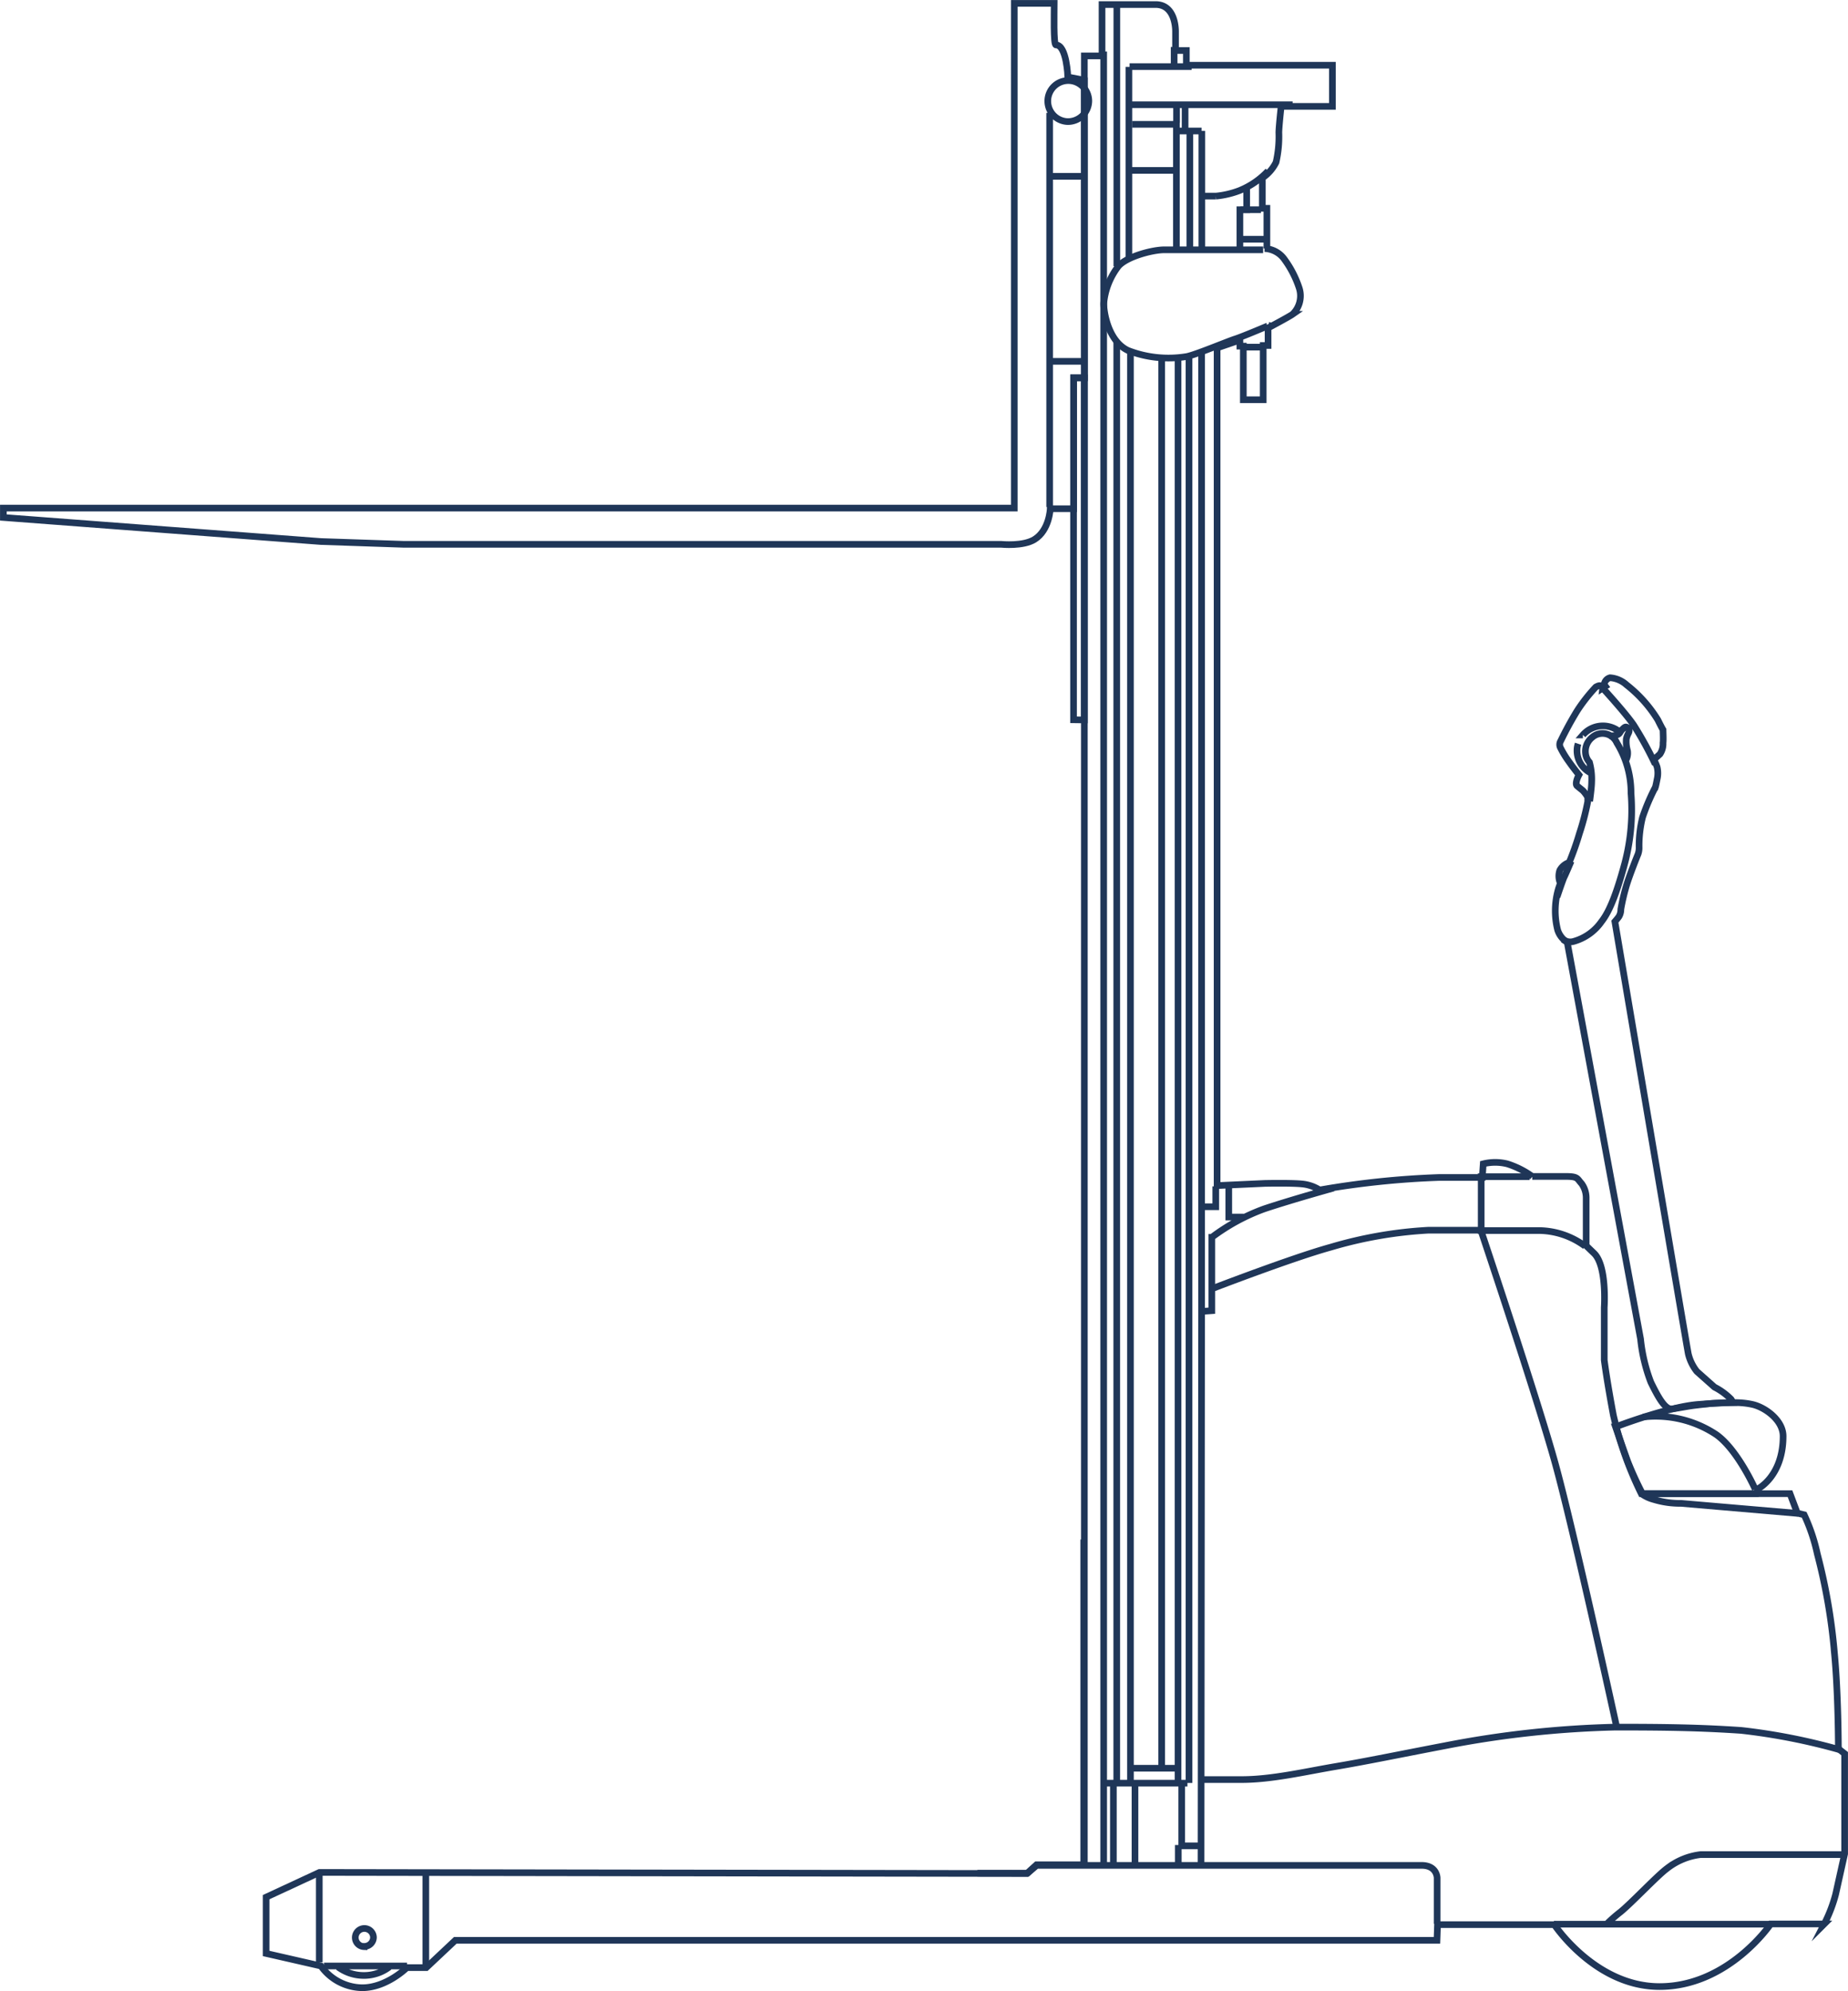
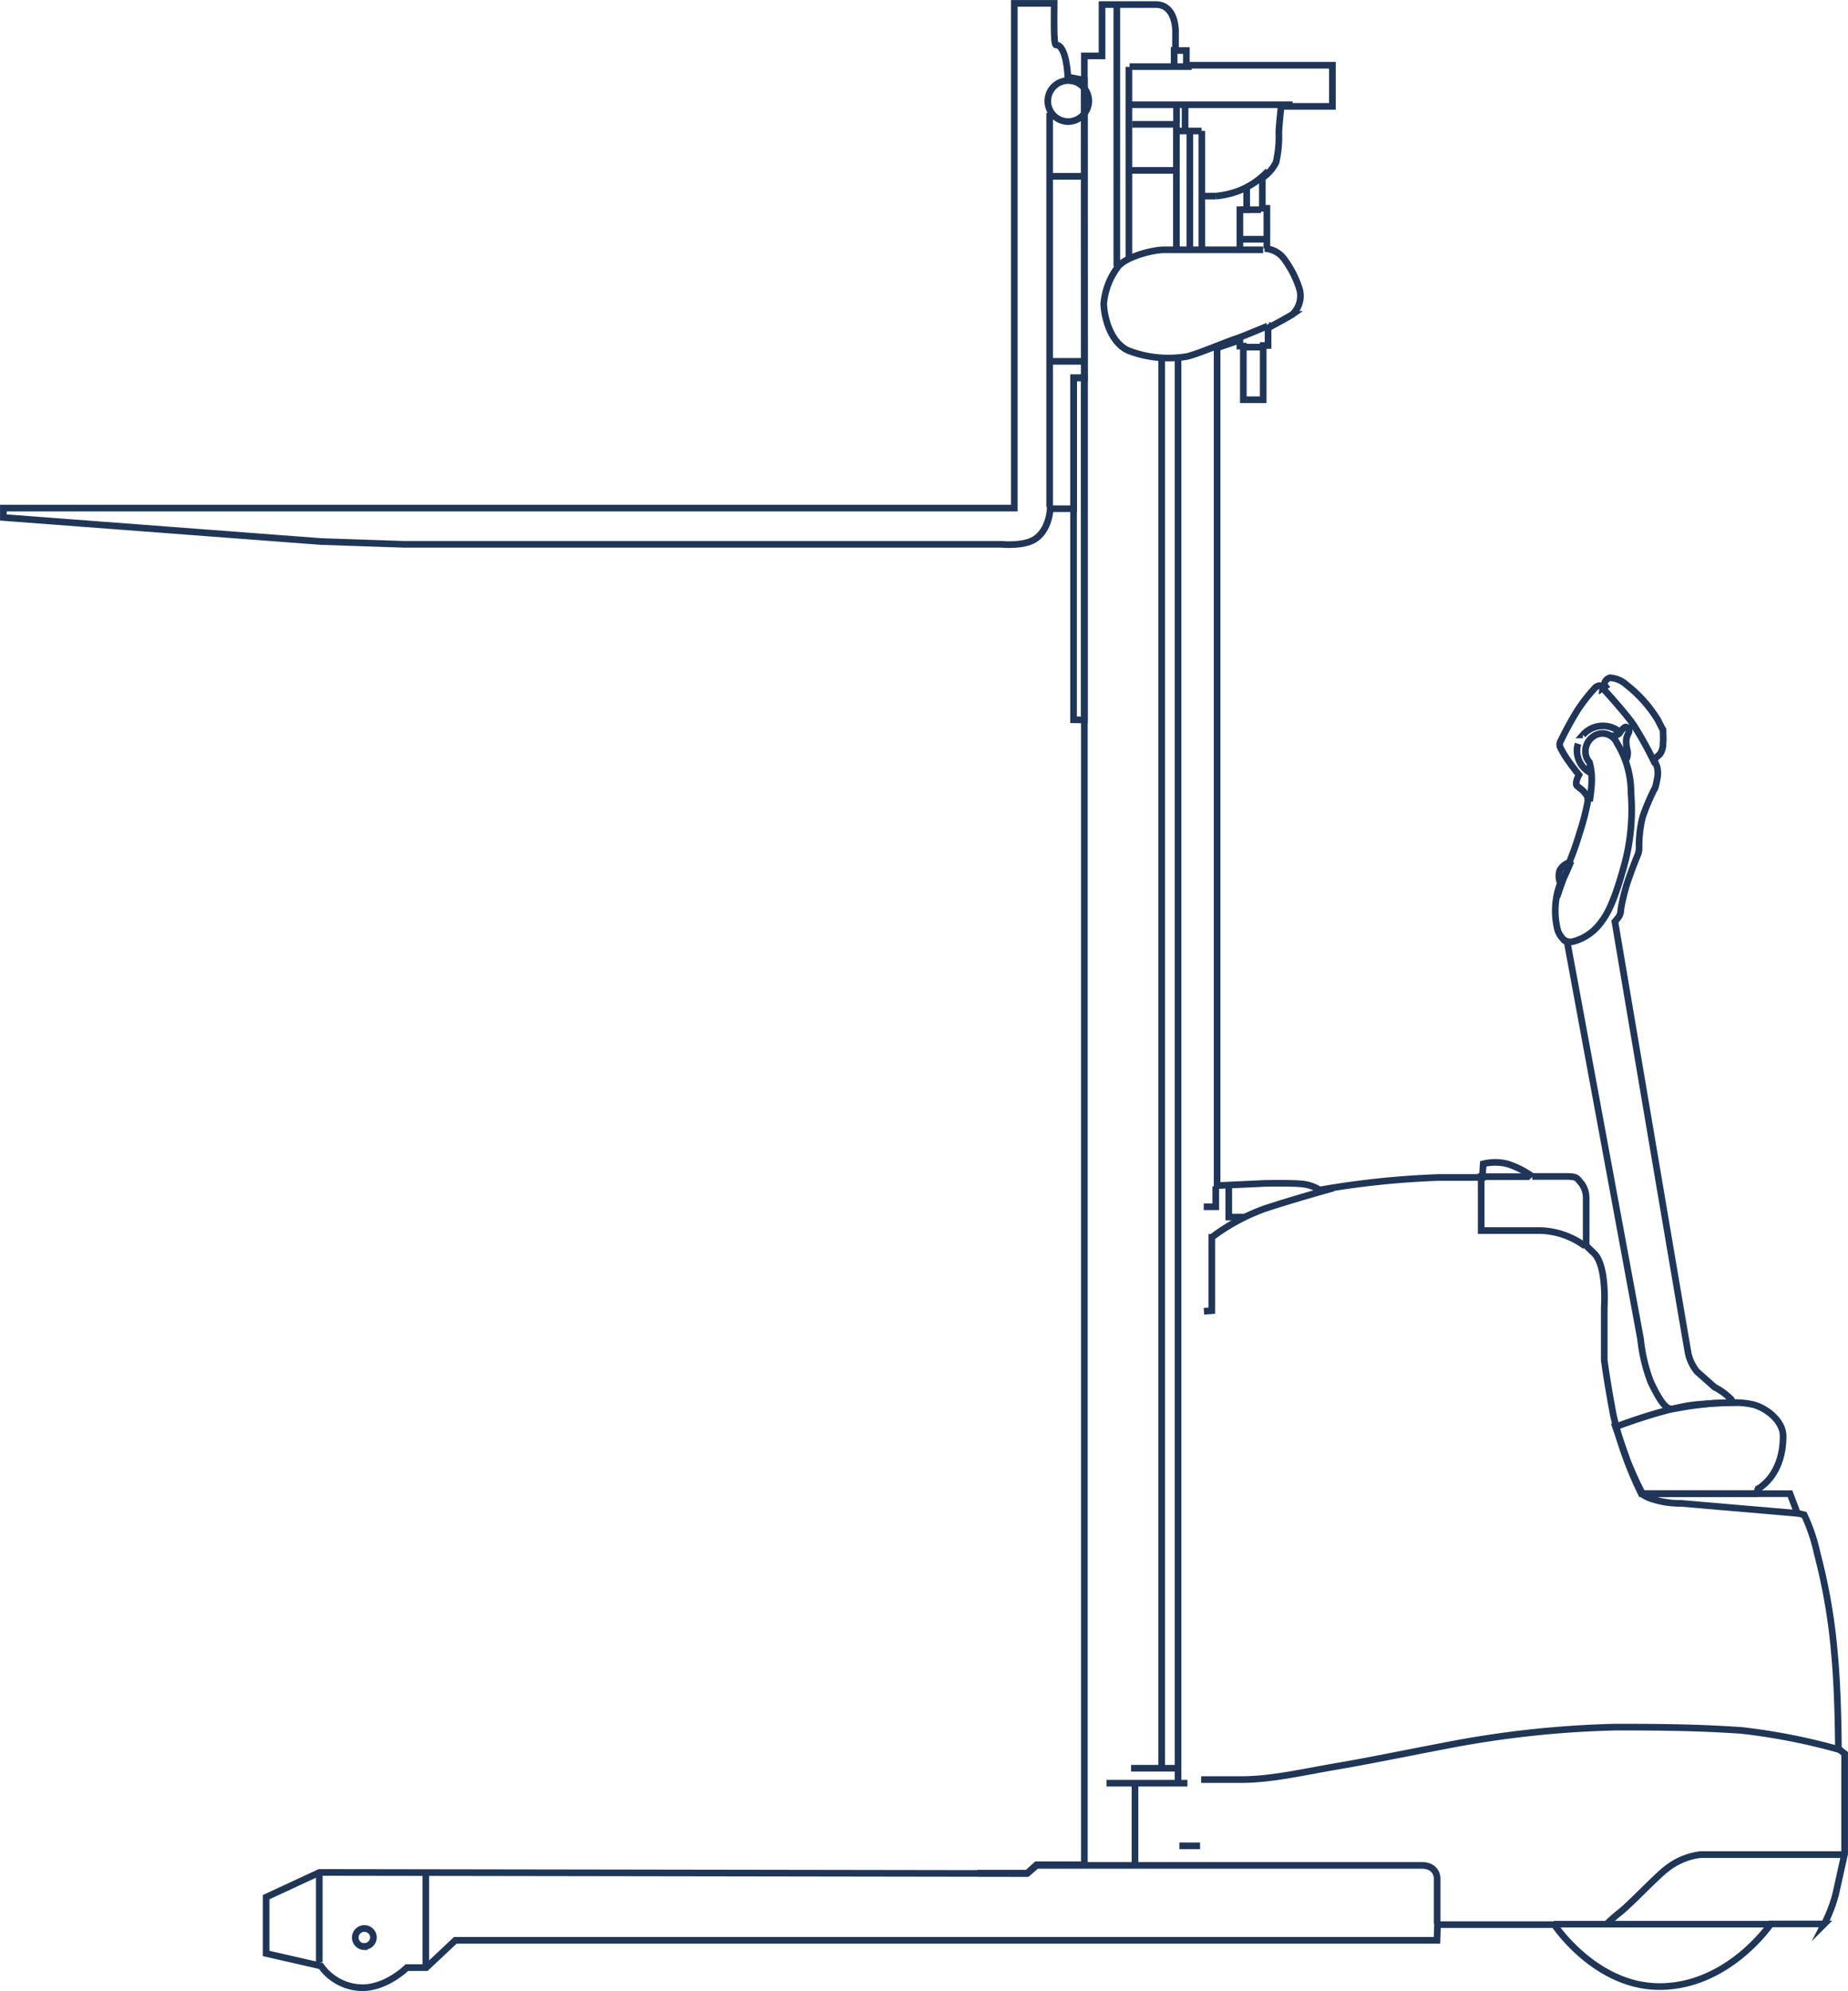
<svg xmlns="http://www.w3.org/2000/svg" viewBox="0 0 236.09 254.33">
  <defs>
    <style>.cls-1{fill:none;stroke:#1f3658;stroke-miterlimit:10;stroke-width:0.85px;}</style>
  </defs>
  <title>Recurso 30</title>
  <g id="Capa_2" data-name="Capa 2">
    <g id="Capa_1-2" data-name="Capa 1">
      <path class="cls-1" d="M138.53,10.25l-2.11-.42s-.14-4.09-1.52-4.09c-.33,0-.22-4.13-.22-5.31h-5.1V64.9H.43V66.1L41,69.17l10.66.36h76.29s2.76.28,4.22-.63c1.91-1.19,2-3.92,2-3.92h3V48.26h1.38Z" />
      <path class="cls-1" d="M228.68,190.79h-19a46.32,46.32,0,0,1-3.56-10c-.87-4.62-1.17-7.07-1.17-7.07V167s.37-5.31-1.31-6.92-1-1-1-1V153a3.1,3.1,0,0,0-.59-1.82c-.58-.63-.43-.91-2-.91h-4.3a11.09,11.09,0,0,0-3.2-1.61,6.4,6.4,0,0,0-3.06,0l-.12,1.74h-5.46A109.86,109.86,0,0,0,168.59,152a5.07,5.07,0,0,0-2.26-.77c-1.38-.14-4.73-.07-4.73-.07l-6.11.28v-107l2.91-1v.77h.44v6.85h2.54V44.13H162V41.89s2.62-1.39,3.12-1.74a3.24,3.24,0,0,0,.88-3.29,13.11,13.11,0,0,0-1.89-3.71,3.27,3.27,0,0,0-2.55-1.4h.29V26.61h-.58V22.73a5.2,5.2,0,0,0,1.75-2,14.58,14.58,0,0,0,.36-3.78c0-.7.29-3.36.29-3.36h6.55V8.33H151.56V6.45h-1.38V4c0-.42-.08-3.42-2.55-3.42h-6.84V7.14h-2.26V238.19h-6.11l-1.23,1.12-90.38-.14L34,242.33v7.19l7,1.6a6.58,6.58,0,0,0,5.27,2.78c3.13,0,5.71-2.57,5.71-2.57h2.48l3.71-3.49H183.58l.07-2h14.92s5.22,7.91,13.44,7.91c8.81,0,14.21-8,14.21-8h6.84a18.6,18.6,0,0,0,1.45-3.78l1.15-5.17v-12.8l-.8-.63s0-7.05-.51-12.29a74.36,74.36,0,0,0-2.18-12.59,23.11,23.11,0,0,0-1.68-5l-.87-.21Z" />
      <path class="cls-1" d="M209.77,190.84a4.72,4.72,0,0,0,1.53.7,11.57,11.57,0,0,0,3.49.49l14.9,1.28m-76.24,34h5.17c3.85,0,8.07-1,12.08-1.68s7.78-1.47,14-2.66a129,129,0,0,1,21.67-2.36c6.6,0,10.91.07,16.08.42a78.31,78.31,0,0,1,12.73,2.51m-30,22.31a18.89,18.89,0,0,1,1.82-1.61c1.46-1.18,4.75-4.69,6-5.6a8.59,8.59,0,0,1,4.28-1.75h18.41m-37.17,8.89H226m-101.13-6.51h6.41l1.16-1H181.6c2,0,2,1.61,2,1.61v5.86M54.4,239.38v12M40.79,239.17v11.48m5.72-2a1.16,1.16,0,1,1,1.2-1.15A1.17,1.17,0,0,1,46.51,248.62Zm104.16-12.87h2.64M145,227.91v10.14m6.7-10.28H141.37M142.68.57V34m5.73,11.74,0,180.07m5.13-209.09V31.56m-1.53.19V16.86m-7.79-8.32V33m.44-17.12H150m.29,15.93V15.68m.22,1.05h3m49,142.45a10.07,10.07,0,0,0-6-2h-7.28V150.3h6.19m-41.61,17.19,1-.07v-9.37a25.68,25.68,0,0,1,6.7-3.64c3.5-1.17,8.87-2.66,8.87-2.66m-11.49,3.71h-1.91V151.7m-3.2,2.44h1.54v-2.6m-4.82-105.8v182m-6-1.88h5.8M153.8,25.05h1.53a11.53,11.53,0,0,0,3-.7A10.3,10.3,0,0,0,162,21.84m-17.52-8.46h20.66M151.4,16.66V13.59m-1.09,2.09V13.43m-6-4.92h7.93m-7.78,13.26h5.75" />
-       <path class="cls-1" d="M49.73,251.25a5.33,5.33,0,0,1-3.25,1.08,5.53,5.53,0,0,1-3.28-1.07m-1.81-.14H52m103-86.57s10.19-3.92,15-5.24a54,54,0,0,1,12.45-2.17h6.76m0,.07s7.13,21.26,9.46,29.65,7.86,33.71,7.86,33.71M141,238.12V6.58m12.51,38.53V167.49l-.07,70.56m-2.91-2.38v2.38m1.37-192.31v182m-13.45,10.49V196.65m4.22-153V227.42m1.75.28V45m-2.18,193V227.84m8.73,7.83v-7.83" />
      <line class="cls-1" x1="161.31" y1="44.34" x2="158.98" y2="44.34" />
      <path class="cls-1" d="M161.09,26.79h-2.62m3.35,3.77h-3.28M150,8.4V6" />
      <path class="cls-1" d="M136.38,15.53a2.62,2.62,0,1,1,2.72-2.62A2.67,2.67,0,0,1,136.38,15.53Zm-2.14,30.63h3.93M134.1,14.42V64.76m.07-42.24h4.22" />
      <path class="cls-1" d="M199.12,113.45l.22-.63a2.3,2.3,0,0,1-.07-1.65,2.14,2.14,0,0,1,1.2-1,37.69,37.69,0,0,0,1.31-3.71,32.6,32.6,0,0,0,1.06-4.06c0-.35,0-.51,0-.57a4.1,4.1,0,0,0-.64-.86l-.69-.56c-.19-.14-.15-.42-.08-.73a3.54,3.54,0,0,1,.29-.7s-.8-1-1.27-1.68a12.21,12.21,0,0,1-1.13-1.86.9.9,0,0,1,.07-.8,44,44,0,0,1,2.12-3.88,21.54,21.54,0,0,1,2.36-3c.25-.14.47-.24.69-.14s.2.26.2.26l.34-.22s-.21-.28-.1-.46a1,1,0,0,1,.69-.63,3.5,3.5,0,0,1,2.11.91,16.93,16.93,0,0,1,4,4.48c.43.87.6,1.17.66,1.26,0,.27.06,1.25,0,1.68a2.34,2.34,0,0,1-.4,1.43l-.77.7a6.31,6.31,0,0,1,.41.94,3.38,3.38,0,0,1,0,1.58c-.15.8-.22,1-.22,1a27,27,0,0,0-1.64,3.85,15.23,15.23,0,0,0-.44,3.78,2.42,2.42,0,0,1-.14.94c-.11.25-1,2.48-1.42,3.81a26.39,26.39,0,0,0-.77,3.22,1.77,1.77,0,0,1-.25.94c-.18.25-.51.63-.51.63s9.27,54.77,9.38,55.22a5.8,5.8,0,0,0,1.09,2.24l2.25,2a8.2,8.2,0,0,1,1.95,1.38c.18.19.18.1.38.6-1.58.06-2.36.07-3,.14-3,.33-2.22.27-4.7.67-.91.15-1.8-1.45-2.76-3.42a21.45,21.45,0,0,1-1.31-5.51l-9.37-50.68A2.87,2.87,0,0,1,199,118.8,10,10,0,0,1,199.12,113.45Z" />
      <path class="cls-1" d="M204.65,87.78s3,3.27,4.06,4.83a46.28,46.28,0,0,1,2.75,5M199.69,120a1.53,1.53,0,0,0,1.31.26,6.46,6.46,0,0,0,3.62-2.57c1.12-1.42,2-4,2.82-6.94a26.85,26.85,0,0,0,.93-9.43,12.11,12.11,0,0,0-1.81-6.43,2,2,0,0,0-3.15-.71,2.28,2.28,0,0,0-.85,2.07,2,2,0,0,0,.5,1.11,8.12,8.12,0,0,1,.28,2.55c0,.67-.25,2.44-.25,2.44m2.7-8.36a2.17,2.17,0,0,0,.92-.18c.29-.16.24-.36.61-.7.22-.21.37-.36.63-.14s.2.48.06.75a2.56,2.56,0,0,0-.24.66,4.28,4.28,0,0,0,.15,1.52,1.93,1.93,0,0,1-.16,1.12m-4.42,1.76a3.17,3.17,0,0,1-1.87-2.93,2.66,2.66,0,0,1,.14-.85m.61-1.12a3.4,3.4,0,0,1,4.75-.36M200.72,110s-.72,1.7-.88,2-.92,2.57-.92,2.57m-36.81-73S158.75,43,157.8,43.3s-5,2-6.18,2.24a14.27,14.27,0,0,1-7.5-.77c-2.55-1.19-3.11-4.9-3.11-6A9.15,9.15,0,0,1,142.88,34c1.1-1.25,4.4-2.09,5.84-2.09h12.65m-2.1-7.85v2.73h-.87v5" />
      <path class="cls-1" d="M206.77,182.12s6.48-2.45,10.19-2.73,5.31-.35,6.91,0,3.93,2,3.93,4.06c0,5.1-3.2,6.71-3.2,6.71l-.22.63H209.83a44.44,44.44,0,0,1-1.89-4.13c-.58-1.61-1.57-4.47-1.57-4.47Z" />
-       <path class="cls-1" d="M224.24,190.23c-.78-1.71-2.76-5.43-5-7A14,14,0,0,0,209.9,181" />
      <polygon class="cls-1" points="137.15 48.26 138.53 48.26 138.53 91.96 137.15 91.94 137.15 48.26" />
    </g>
  </g>
</svg>